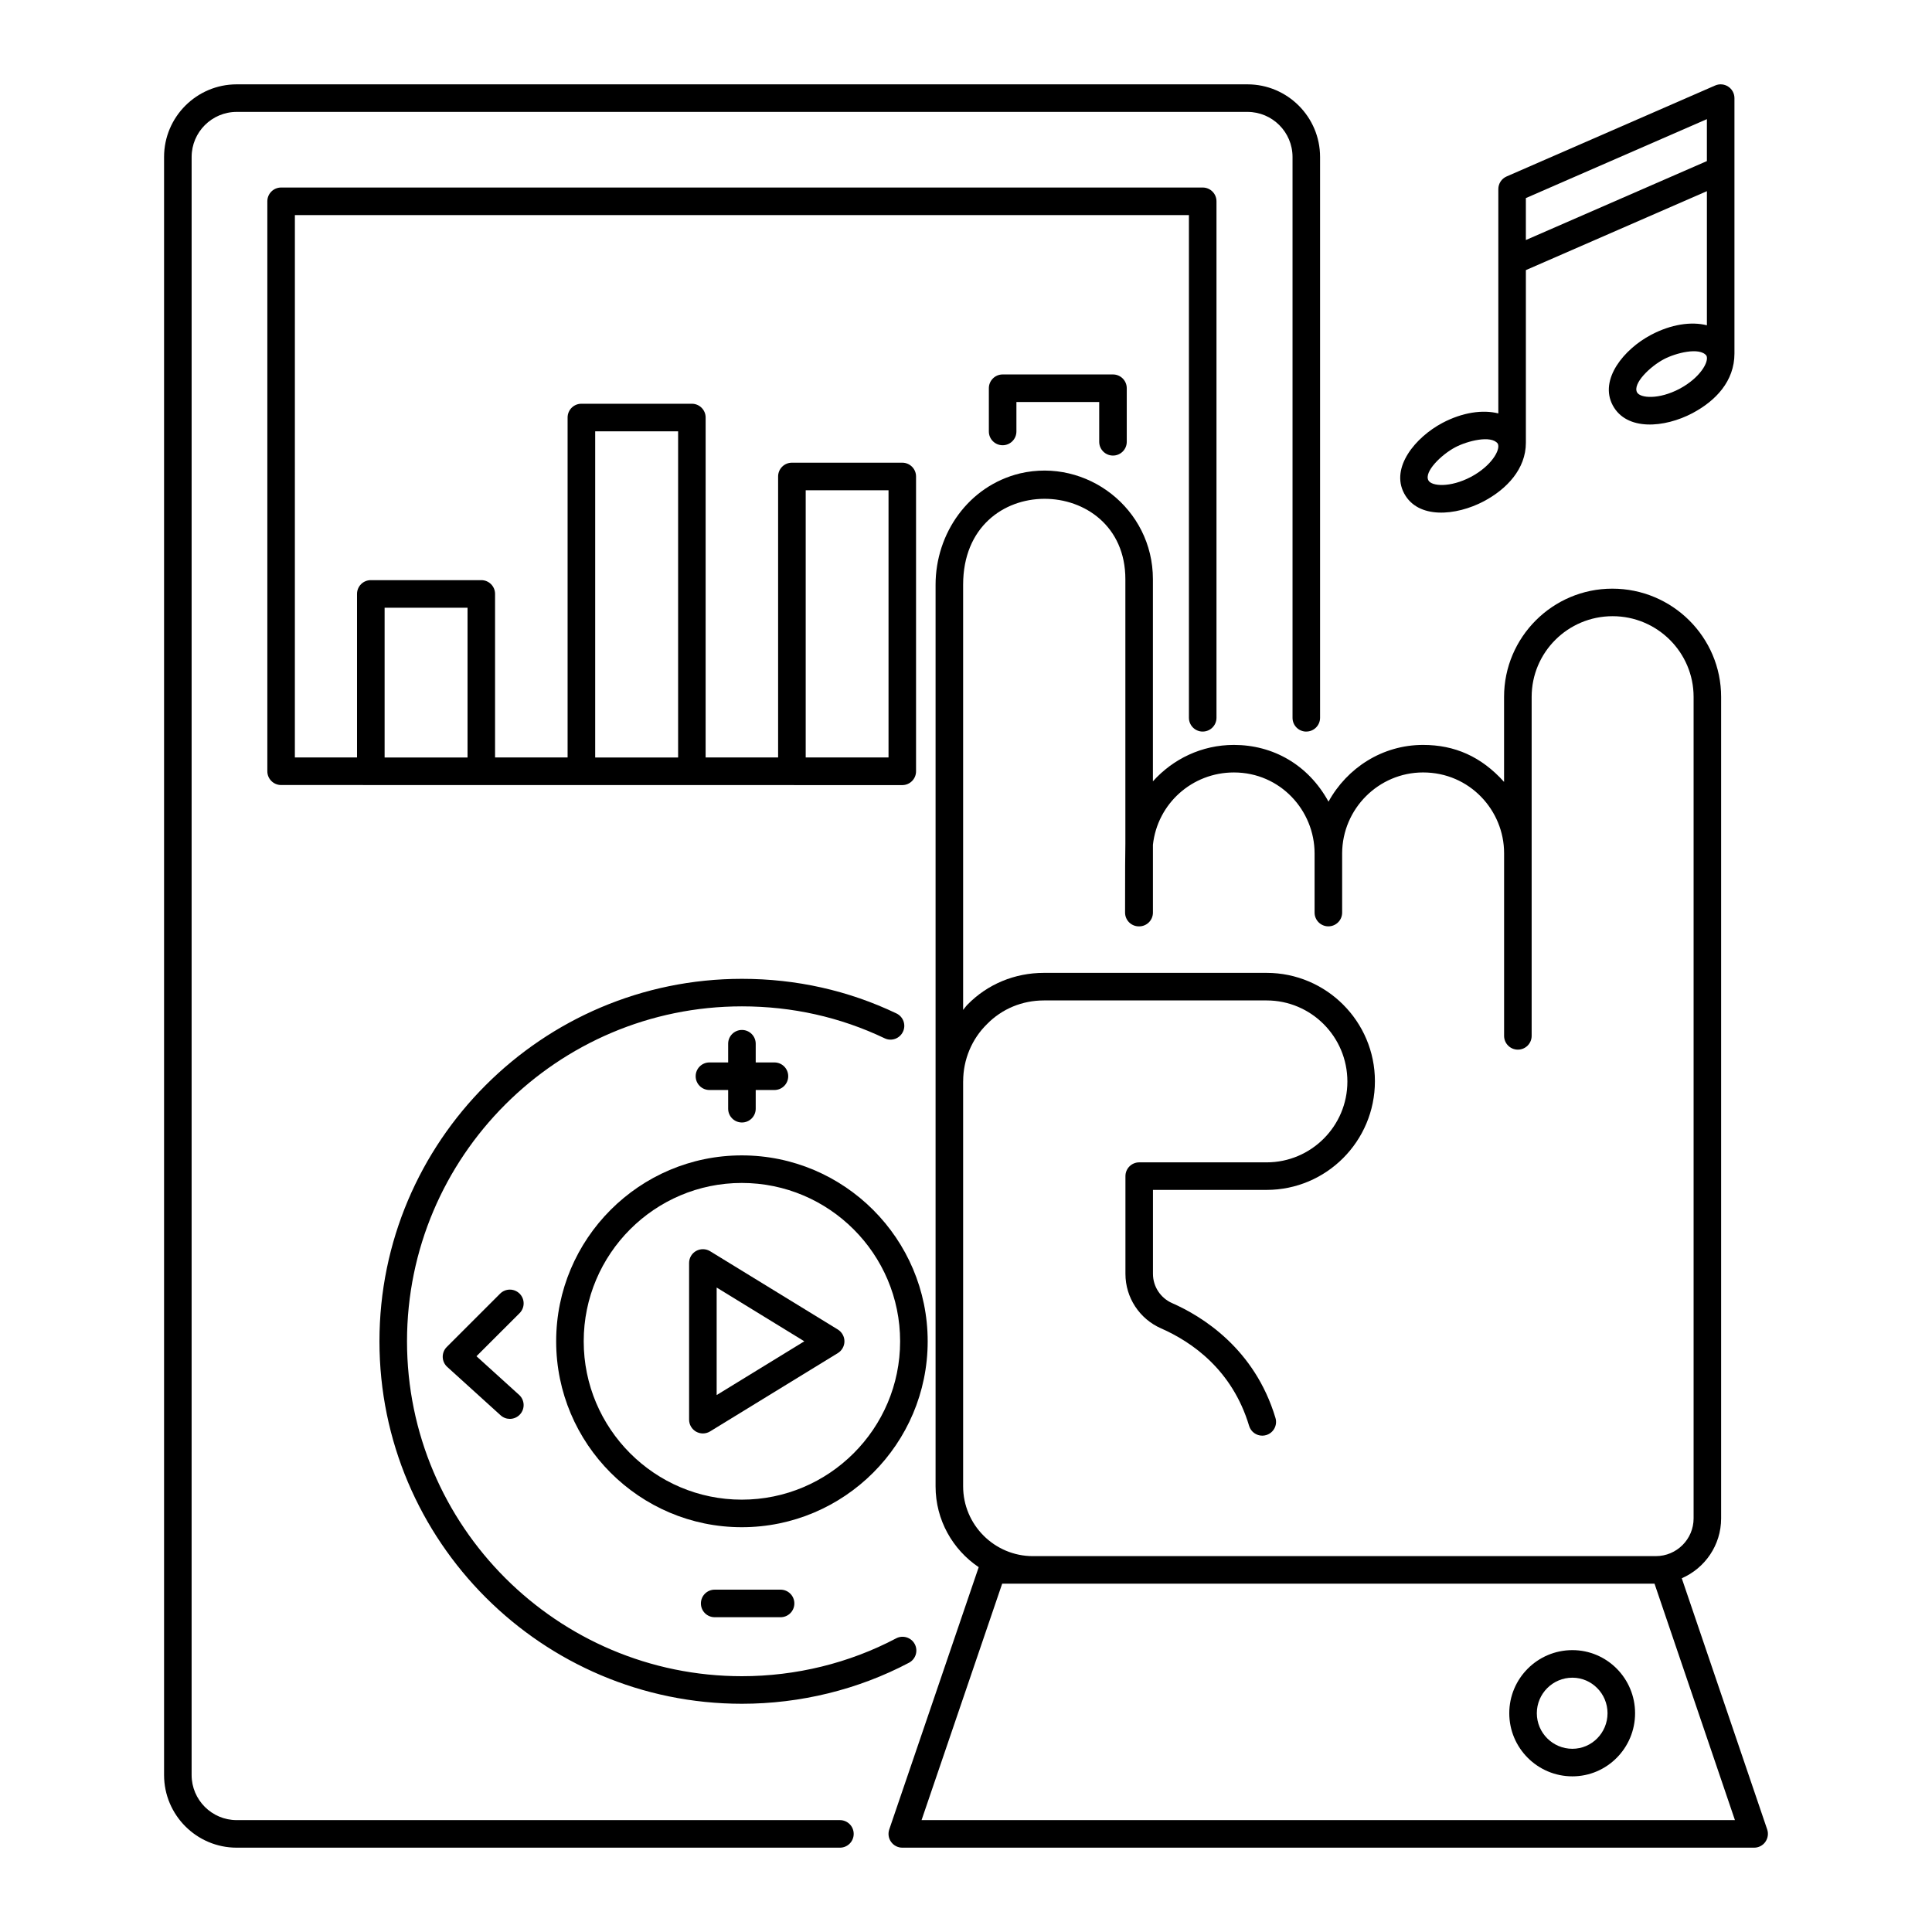
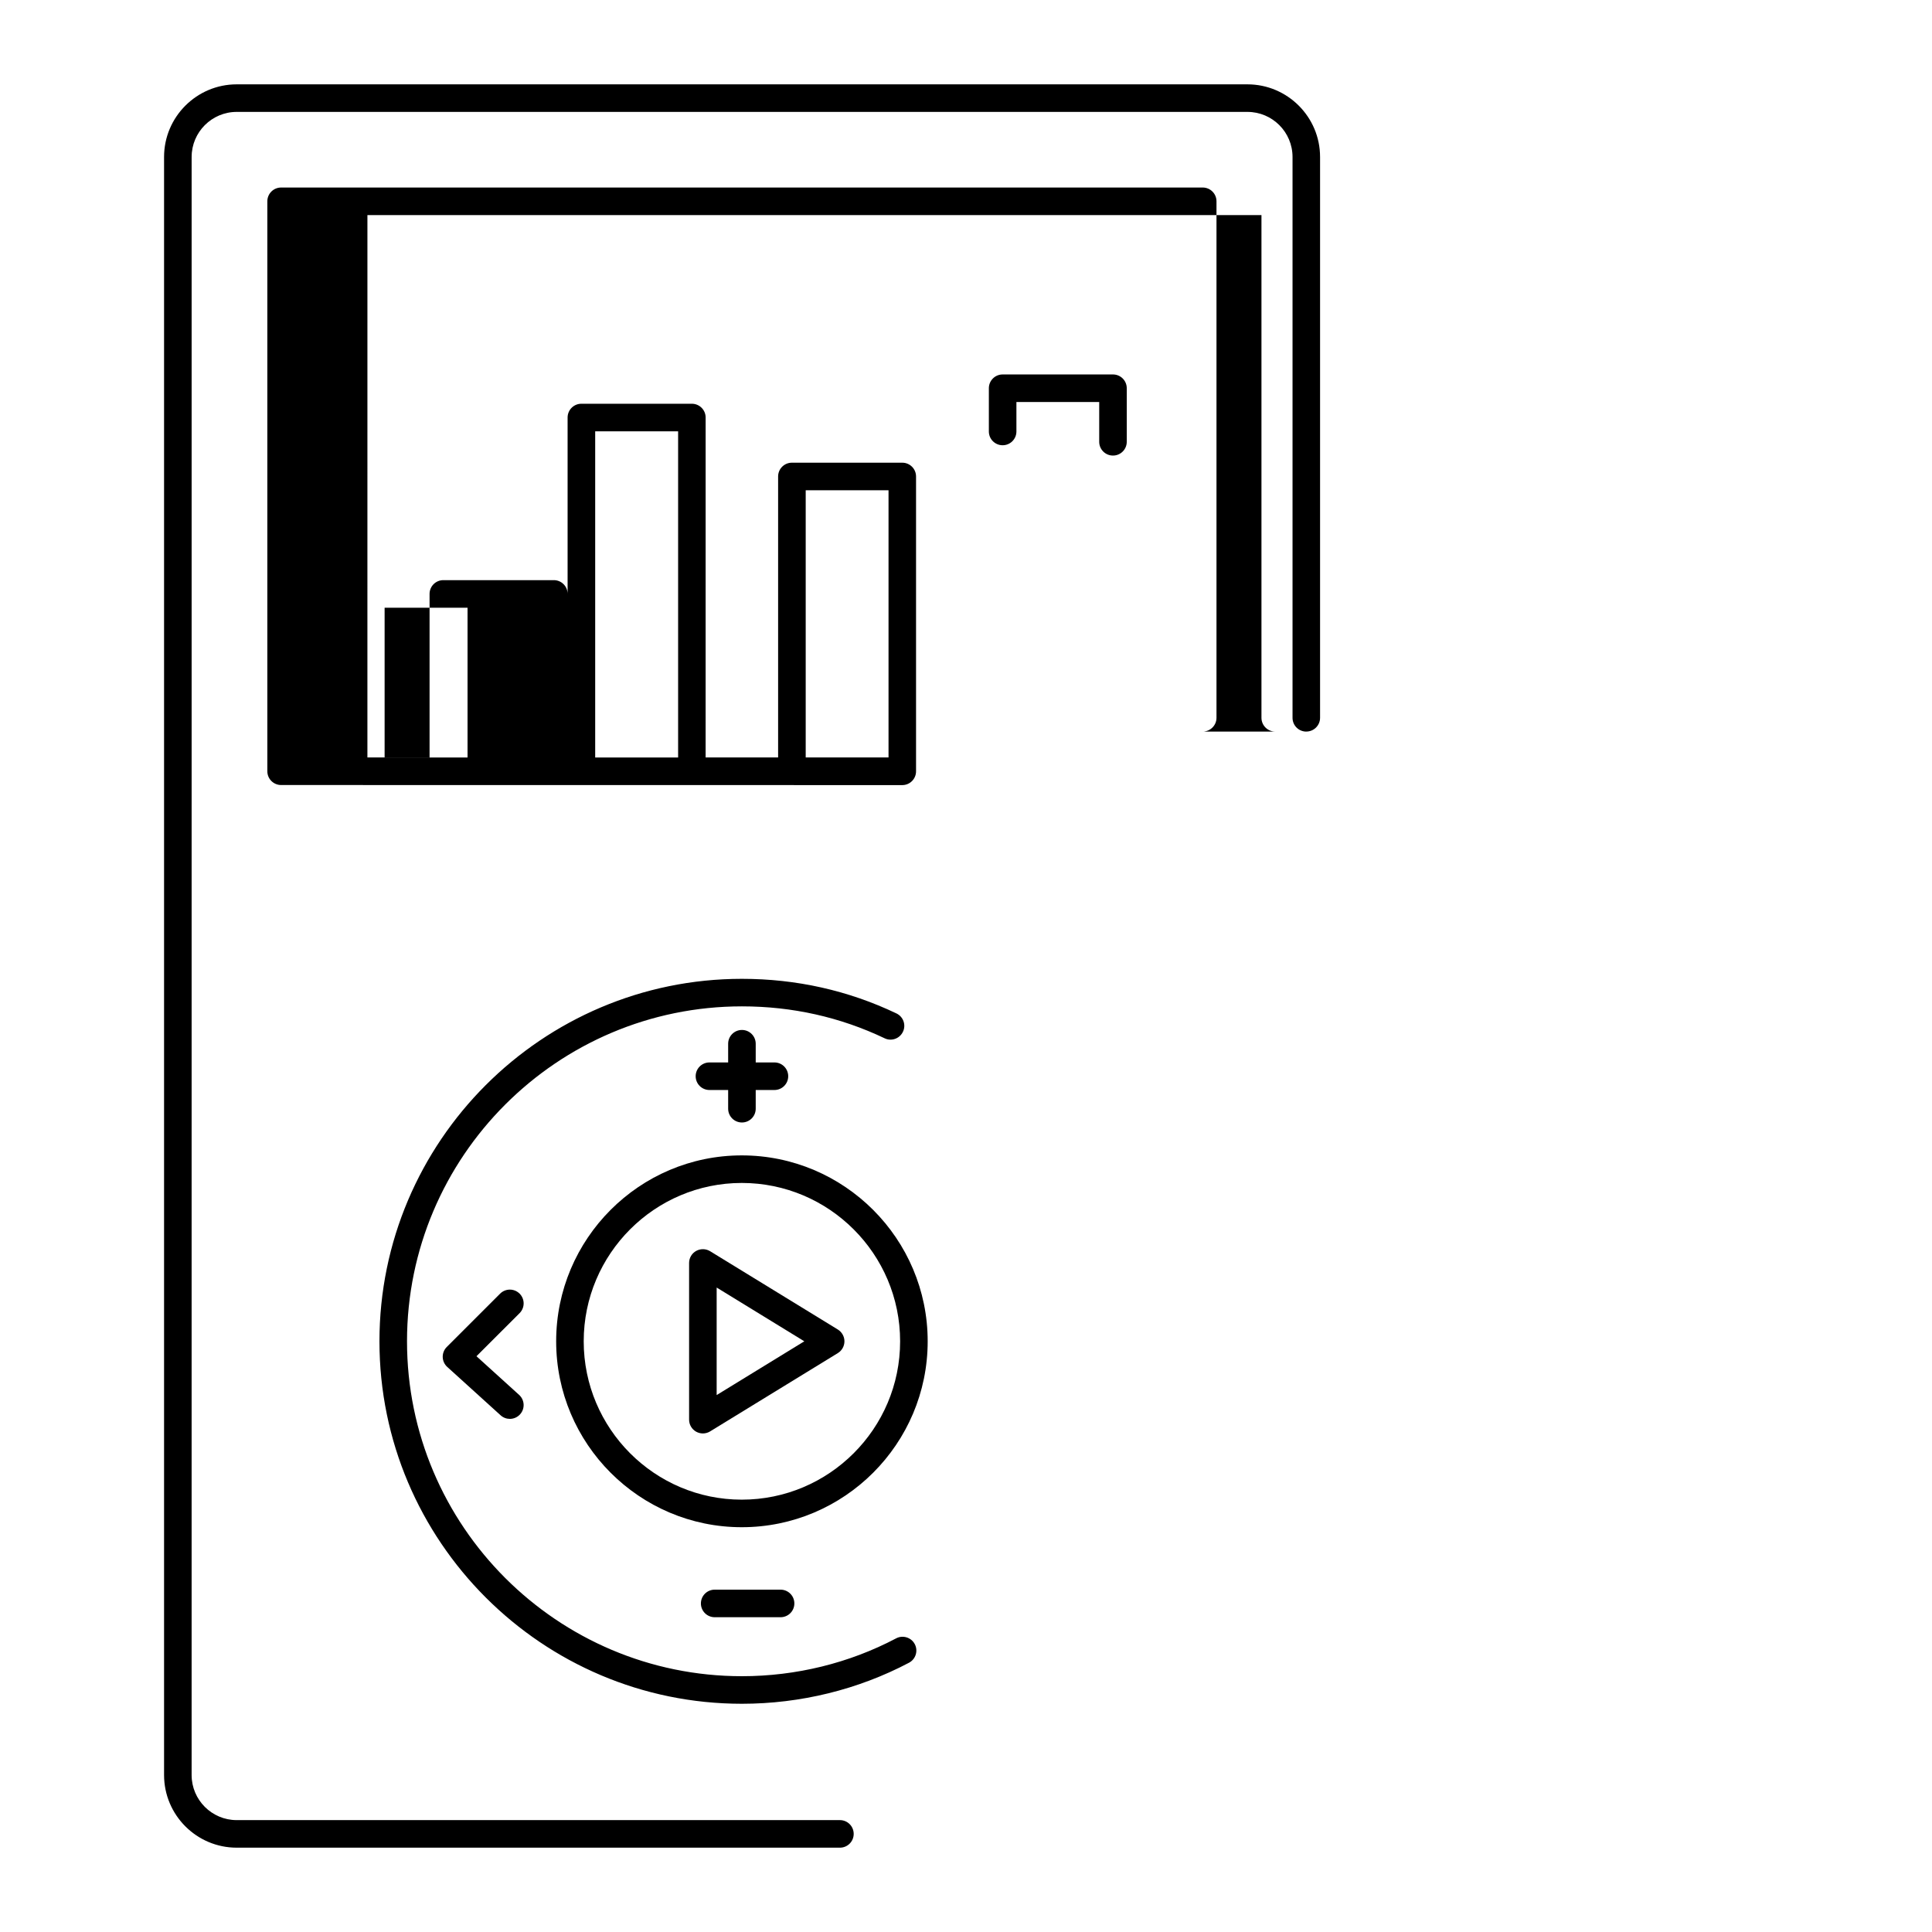
<svg xmlns="http://www.w3.org/2000/svg" fill="#000000" width="800px" height="800px" version="1.1" viewBox="144 144 512 512">
  <g>
    <path d="m490.18 337.87c2.019 0 3.652-1.633 3.652-3.652v-148.62c0-10.609-8.637-19.246-19.246-19.246h-267.86c-10.609 0-19.246 8.637-19.246 19.246v428.8c0 10.617 8.637 19.254 19.246 19.254h159.86c2.019 0 3.652-1.633 3.652-3.652s-1.633-3.652-3.652-3.652h-159.86c-6.59 0-11.945-5.363-11.945-11.949l0.004-428.8c0-6.59 5.356-11.945 11.945-11.945h267.86c6.59 0 11.945 5.356 11.945 11.945v148.63c-0.004 2.016 1.629 3.648 3.644 3.648z" />
-     <path d="m462.73 337.87c2.019 0 3.652-1.633 3.652-3.652v-136.87c0-2.019-1.633-3.652-3.652-3.652h-244.23c-2.019 0-3.652 1.633-3.652 3.652v151.04c0 2.019 1.633 3.652 3.652 3.652 5.324 0 165.61 0.023 164.61 0.02 2.019 0 3.652-1.633 3.652-3.652v-78.137c0-2.019-1.633-3.652-3.652-3.652h-29.25c-2.019 0-3.652 1.633-3.652 3.652v74.465h-19.211l0.004-90.086c0-2.019-1.633-3.652-3.652-3.652h-29.277c-2.019 0-3.652 1.633-3.652 3.652v90.086h-19.223v-43.34c0-2.019-1.633-3.652-3.652-3.652h-29.277c-2.019 0-3.652 1.633-3.652 3.652v43.34h-16.473l0.004-143.73h236.93v133.22c0.004 2.016 1.637 3.648 3.652 3.648zm-105.21-63.945h21.949v70.812h-21.949zm-55.789-15.621h21.977v86.434h-21.977zm-55.805 46.746h21.977v39.688h-21.977z" />
+     <path d="m462.73 337.87c2.019 0 3.652-1.633 3.652-3.652v-136.87c0-2.019-1.633-3.652-3.652-3.652h-244.23c-2.019 0-3.652 1.633-3.652 3.652v151.04c0 2.019 1.633 3.652 3.652 3.652 5.324 0 165.61 0.023 164.61 0.02 2.019 0 3.652-1.633 3.652-3.652v-78.137c0-2.019-1.633-3.652-3.652-3.652h-29.25c-2.019 0-3.652 1.633-3.652 3.652v74.465h-19.211l0.004-90.086c0-2.019-1.633-3.652-3.652-3.652h-29.277c-2.019 0-3.652 1.633-3.652 3.652v90.086v-43.34c0-2.019-1.633-3.652-3.652-3.652h-29.277c-2.019 0-3.652 1.633-3.652 3.652v43.34h-16.473l0.004-143.73h236.93v133.22c0.004 2.016 1.637 3.648 3.652 3.648zm-105.21-63.945h21.949v70.812h-21.949zm-55.789-15.621h21.977v86.434h-21.977zm-55.805 46.746h21.977v39.688h-21.977z" />
    <path d="m383.29 417.43c0.871-1.816 0.102-3.992-1.727-4.863-12.75-6.082-26.531-9.168-40.949-9.168-52.965 0-96.055 43.098-96.055 96.062s43.09 96.055 96.055 96.055c15.496 0 30.805-3.758 44.281-10.875 1.781-0.941 2.469-3.152 1.527-4.934-0.949-1.789-3.172-2.461-4.934-1.527-12.43 6.566-26.562 10.031-40.871 10.031-48.938 0-88.754-39.816-88.754-88.754 0-48.945 39.816-88.762 88.754-88.762 13.32 0 26.047 2.844 37.812 8.457 1.801 0.879 3.988 0.109 4.859-1.723z" />
    <path d="m340.58 450.19c-27.125 0-49.191 22.105-49.191 49.27 0 27.168 22.07 49.266 49.191 49.266 27.168 0 49.266-22.098 49.266-49.266 0-27.164-22.098-49.27-49.266-49.27zm0 91.234c-23.094 0-41.891-18.824-41.891-41.961 0-23.145 18.797-41.969 41.891-41.969 23.137 0 41.961 18.824 41.961 41.969 0.004 23.137-18.82 41.961-41.961 41.961z" />
    <path d="m340.62 441.47c2.019 0 3.652-1.633 3.652-3.652v-4.957h4.961c2.019 0 3.652-1.633 3.652-3.652s-1.633-3.652-3.652-3.652h-4.961v-4.957c0-2.019-1.633-3.652-3.652-3.652-2.019 0-3.652 1.633-3.652 3.652v4.957h-4.957c-2.019 0-3.652 1.633-3.652 3.652s1.633 3.652 3.652 3.652h4.957v4.957c0 2.019 1.633 3.652 3.652 3.652z" />
    <path d="m281.7 486.83c-1.426-1.426-3.738-1.426-5.164 0l-14.141 14.133c-0.707 0.707-1.09 1.668-1.07 2.668 0.027 1.004 0.457 1.945 1.199 2.617l14.141 12.82c0.699 0.633 1.574 0.949 2.453 0.949 0.992 0 1.98-0.406 2.703-1.199 1.355-1.496 1.242-3.801-0.25-5.156l-11.301-10.246 11.43-11.422c1.426-1.43 1.426-3.738 0-5.164z" />
    <path d="m350.86 572.58c2.019 0 3.652-1.633 3.652-3.652s-1.633-3.652-3.652-3.652h-17.461c-2.019 0-3.652 1.633-3.652 3.652s1.633 3.652 3.652 3.652z" />
    <path d="m332.18 475.58c-1.125-0.684-2.539-0.707-3.695-0.07-1.156 0.648-1.867 1.867-1.867 3.188v41.527c0 1.32 0.715 2.539 1.867 3.188 0.555 0.305 1.168 0.465 1.781 0.465 0.664 0 1.328-0.18 1.91-0.535l33.871-20.766c1.078-0.672 1.738-1.848 1.738-3.117 0-1.27-0.664-2.445-1.738-3.117zm1.742 38.125v-28.492l23.23 14.246z" />
    <path d="m438.95 264.73c2.019 0 3.652-1.633 3.652-3.652v-14.191c0-2.019-1.633-3.652-3.652-3.652h-29.242c-2.019 0-3.652 1.633-3.652 3.652v11.457c0 2.019 1.633 3.652 3.652 3.652s3.652-1.633 3.652-3.652v-7.809h21.941v10.539c-0.004 2.023 1.629 3.656 3.648 3.656z" />
-     <path d="m611.83 632.12c0.684-0.957 0.871-2.188 0.492-3.301l-22.637-66.562c6.125-2.664 10.43-8.762 10.43-15.859v-217.71c0-15.816-12.906-28.688-28.844-28.688-15.816 0-28.68 12.871-28.68 28.688v22.523c-6.043-6.727-13.102-9.801-21.461-9.801-10.805 0-20.152 6.109-25.062 15.035-5.41-9.852-14.766-15.035-25.078-15.035-8.523 0-16.148 3.738-21.457 9.652v-53.57c0-18.703-17.52-32.172-35.23-28.035-13.629 3.309-22.367 15.895-22.367 29.52v238.93c0 8.91 4.543 16.773 11.43 21.41l-23.707 69.508c-0.379 1.113-0.199 2.348 0.492 3.301 0.684 0.957 1.789 1.527 2.965 1.527h225.75c1.176 0 2.281-0.57 2.965-1.523zm-212.59-94.223v-107.33c0-0.012 0.008-0.023 0.008-0.035 0-5.691 2.281-11.188 6.324-15.137 3.957-4.043 9.32-6.269 15.09-6.269h59.004c11.801 0 21.406 9.605 21.406 21.504 0 11.801-9.605 21.406-21.406 21.406h-33.762c-2.019 0-3.652 1.633-3.652 3.652v25.898c0 6.262 3.707 11.93 9.441 14.445 8.191 3.602 18.887 11.008 23.332 25.832 0.469 1.582 1.918 2.602 3.492 2.602 0.344 0 0.699-0.051 1.047-0.156 1.934-0.578 3.031-2.609 2.445-4.543-5.512-18.418-19.523-26.969-27.383-30.426-3.086-1.355-5.078-4.398-5.078-7.758v-22.246h30.113c15.828 0 28.707-12.879 28.707-28.809 0-15.828-12.879-28.707-28.707-28.707h-59.004c-7.75 0-14.961 3-20.25 8.406-0.438 0.43-0.762 0.949-1.168 1.406v-112.66c0-30.711 42.996-29.543 42.996-1.484v70.102c-0.055 1.441-0.078 7.535-0.078 18.254 0 2.019 1.633 3.652 3.652 3.652 0.016 0 0.027-0.008 0.039-0.008 0.016 0 0.027 0.008 0.039 0.008 2.019 0 3.652-1.633 3.652-3.652v-17.977c1.203-10.926 10.406-19.16 21.457-19.16 12.301 0 21.383 10.086 21.383 21.461v15.672c0 2.019 1.633 3.652 3.652 3.652s3.652-1.633 3.652-3.652v-15.73c0.062-11.801 9.691-21.406 21.457-21.406 12.359 0 21.461 10.07 21.461 21.383v48.426c0 2.019 1.633 3.652 3.652 3.652 2.019 0 3.652-1.633 3.652-3.652v-12.637-77.195c0-11.793 9.59-21.383 21.457-21.383 11.836 0 21.461 9.59 21.461 21.383v217.71c0 5.512-4.484 9.996-9.996 9.996l-165.09 0.004c-10.195 0-18.496-8.301-18.496-18.496zm-11.016 88.445 21.363-62.648h172.88l21.305 62.648z" />
-     <path d="m560.7 581.3c-9.227 0-16.727 7.5-16.727 16.723 0 9.227 7.5 16.727 16.727 16.727 9.164 0 16.613-7.5 16.613-16.727 0.004-9.219-7.449-16.723-16.613-16.723zm0 26.148c-5.199 0-9.426-4.227-9.426-9.426 0-5.191 4.227-9.418 9.426-9.418 5.133 0 9.312 4.227 9.312 9.418 0 5.199-4.176 9.426-9.312 9.426z" />
-     <path d="m601.99 166.95c-1.02-0.676-2.316-0.793-3.457-0.293l-55.273 24.109c-1.328 0.578-2.188 1.891-2.188 3.344v59.449c-4.141-1.051-9.496-0.285-14.809 2.516-7.141 3.777-13.812 11.805-10.16 18.668 3.652 6.867 13.703 6.012 21.133 2.098l0.008-0.008c6.059-3.219 11.129-8.555 11.129-15.5v-45.75l47.973-20.922v35.543c-4.137-1.051-9.477-0.277-14.797 2.531-7.164 3.777-13.812 11.812-10.16 18.676 3.672 6.871 13.746 5.977 21.133 2.082l0.008-0.008c6.152-3.266 11.117-8.473 11.117-15.809v-67.676c-0.004-1.234-0.625-2.383-1.656-3.051zm-68.176 103.43c-5.527 2.91-10.438 2.488-11.273 0.926-1.219-2.266 3.418-6.82 7.125-8.777 3.164-1.672 9.508-3.297 11.246-0.977 0.016 0.02 0.02 0.043 0.027 0.059 0.762 1.582-1.699 5.879-7.125 8.77zm14.555-62.77v-11.117l47.973-20.922v11.117zm40.734 39.422c-5.527 2.918-10.438 2.488-11.273 0.941-1.203-2.305 3.394-6.82 7.125-8.785 3.102-1.641 9.496-3.289 11.273-0.926 0.762 1.582-1.699 5.883-7.125 8.77z" />
  </g>
</svg>